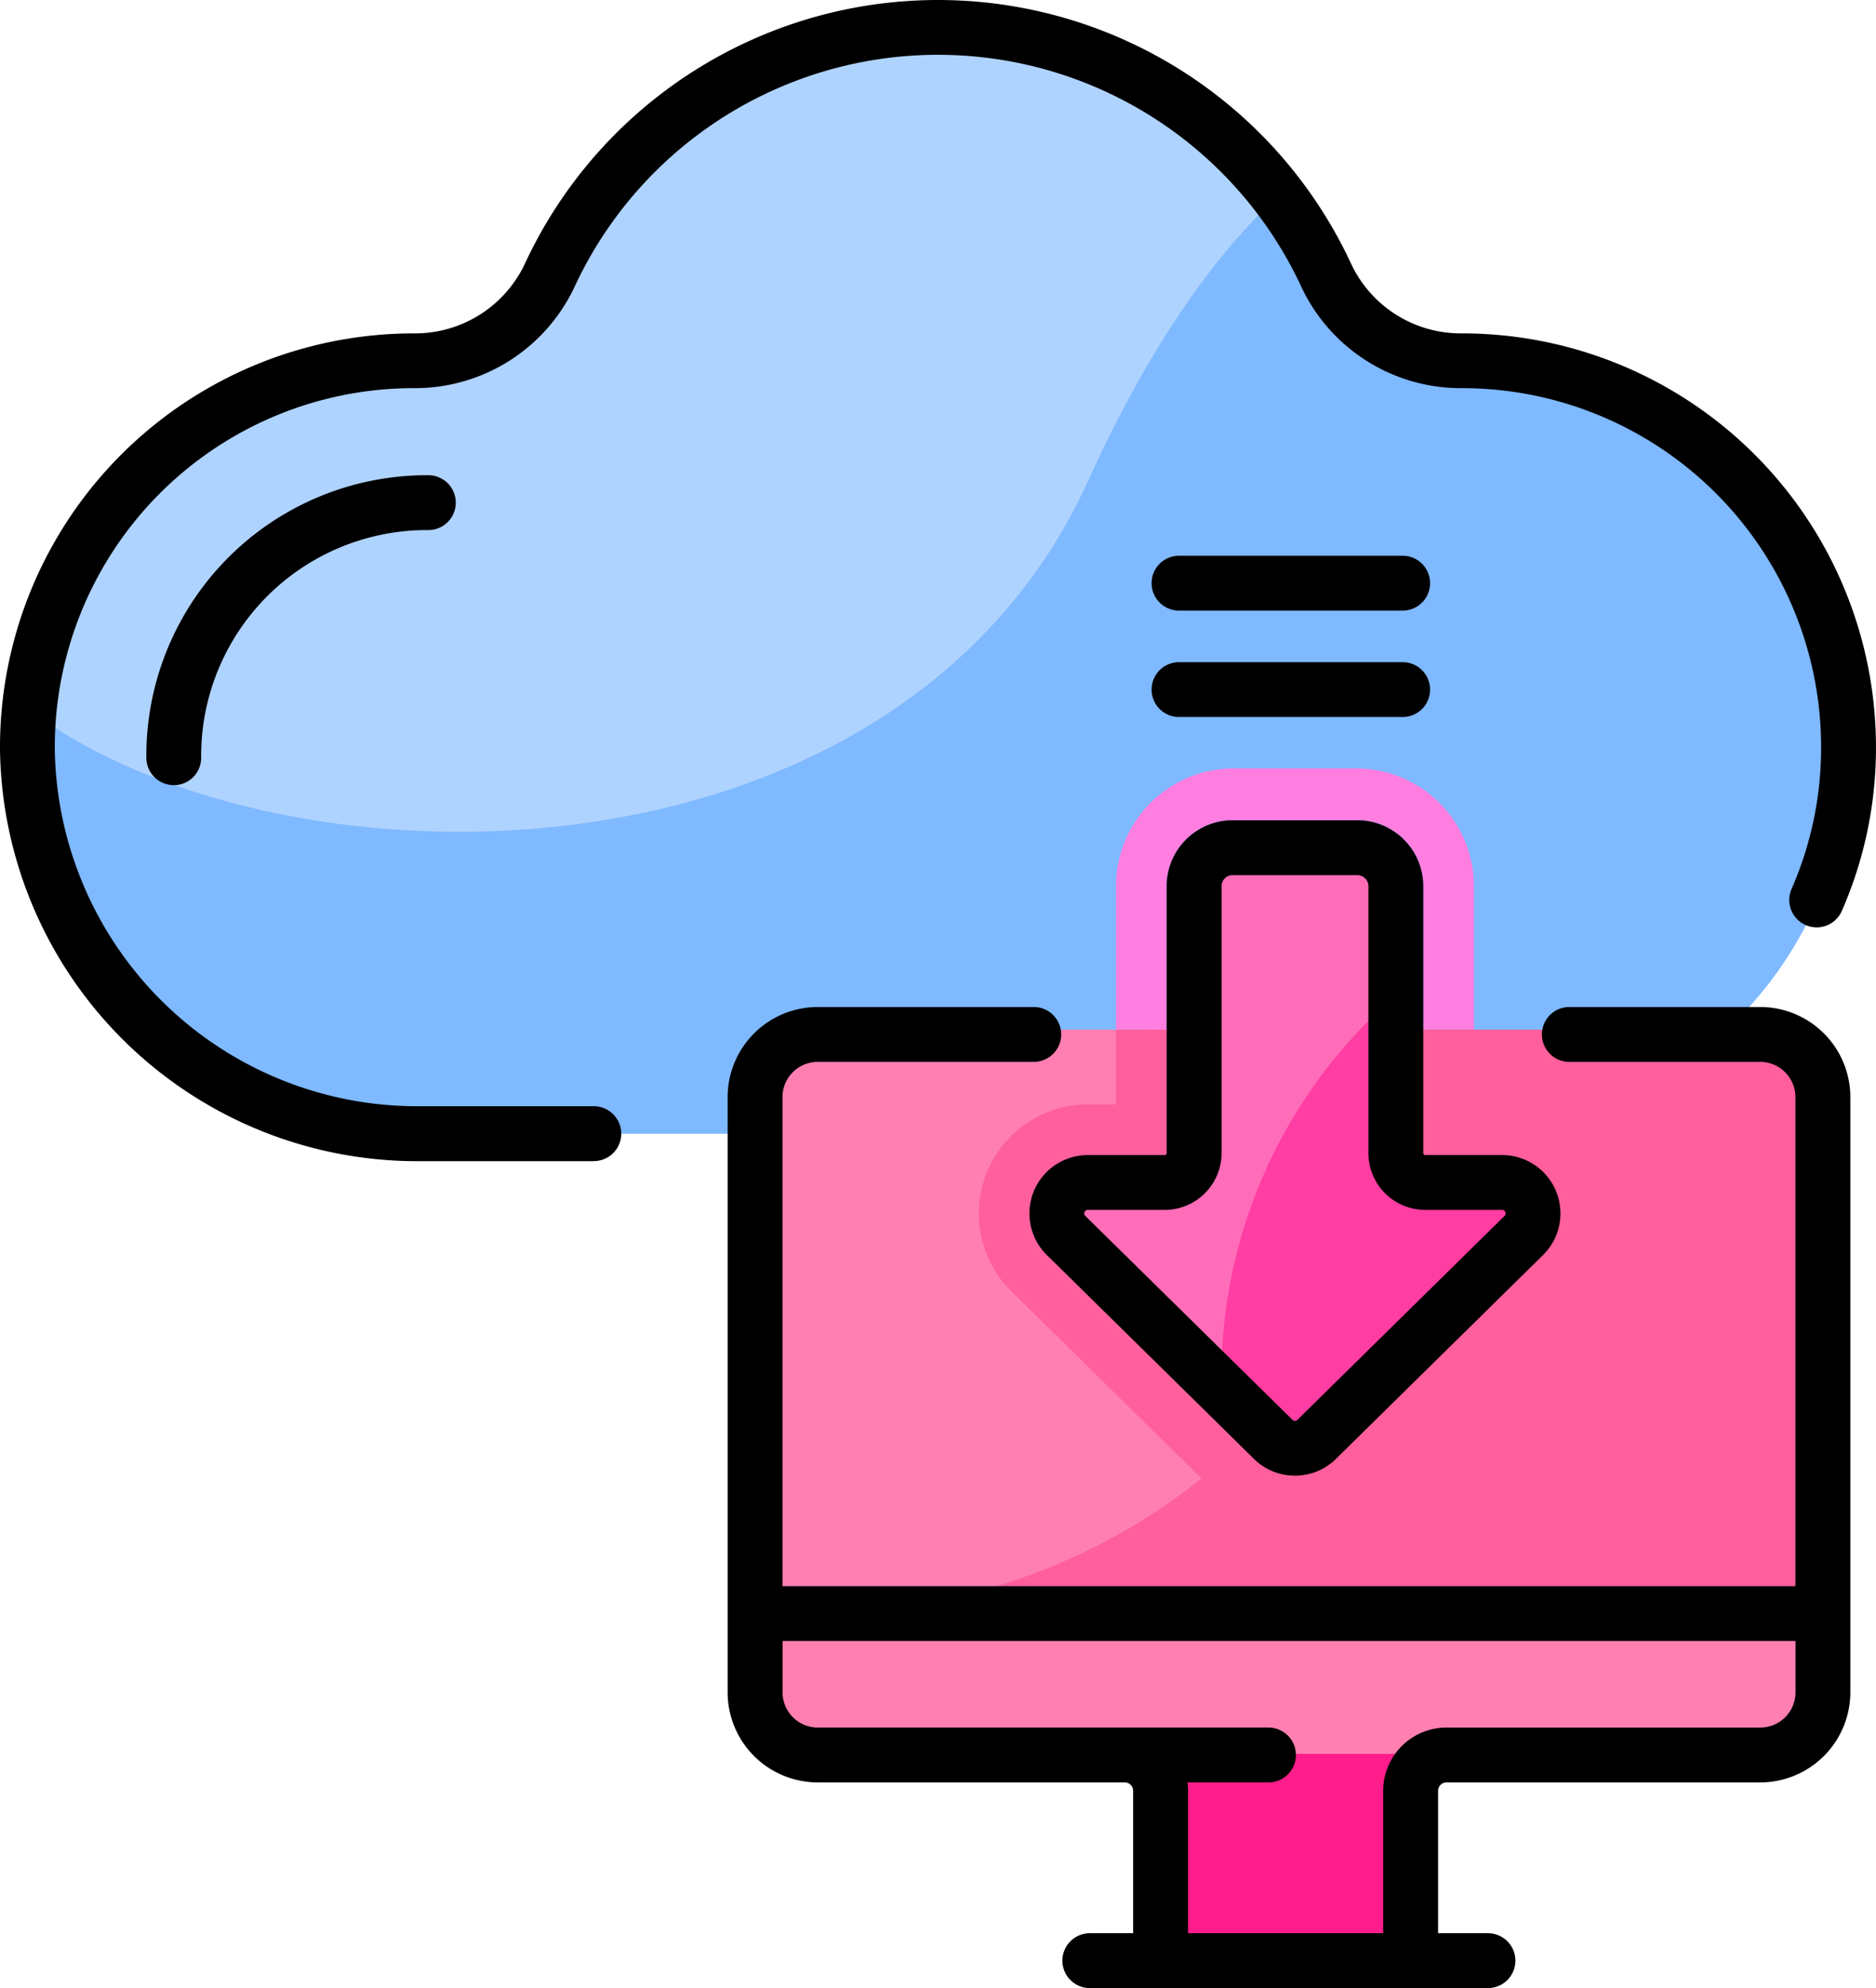
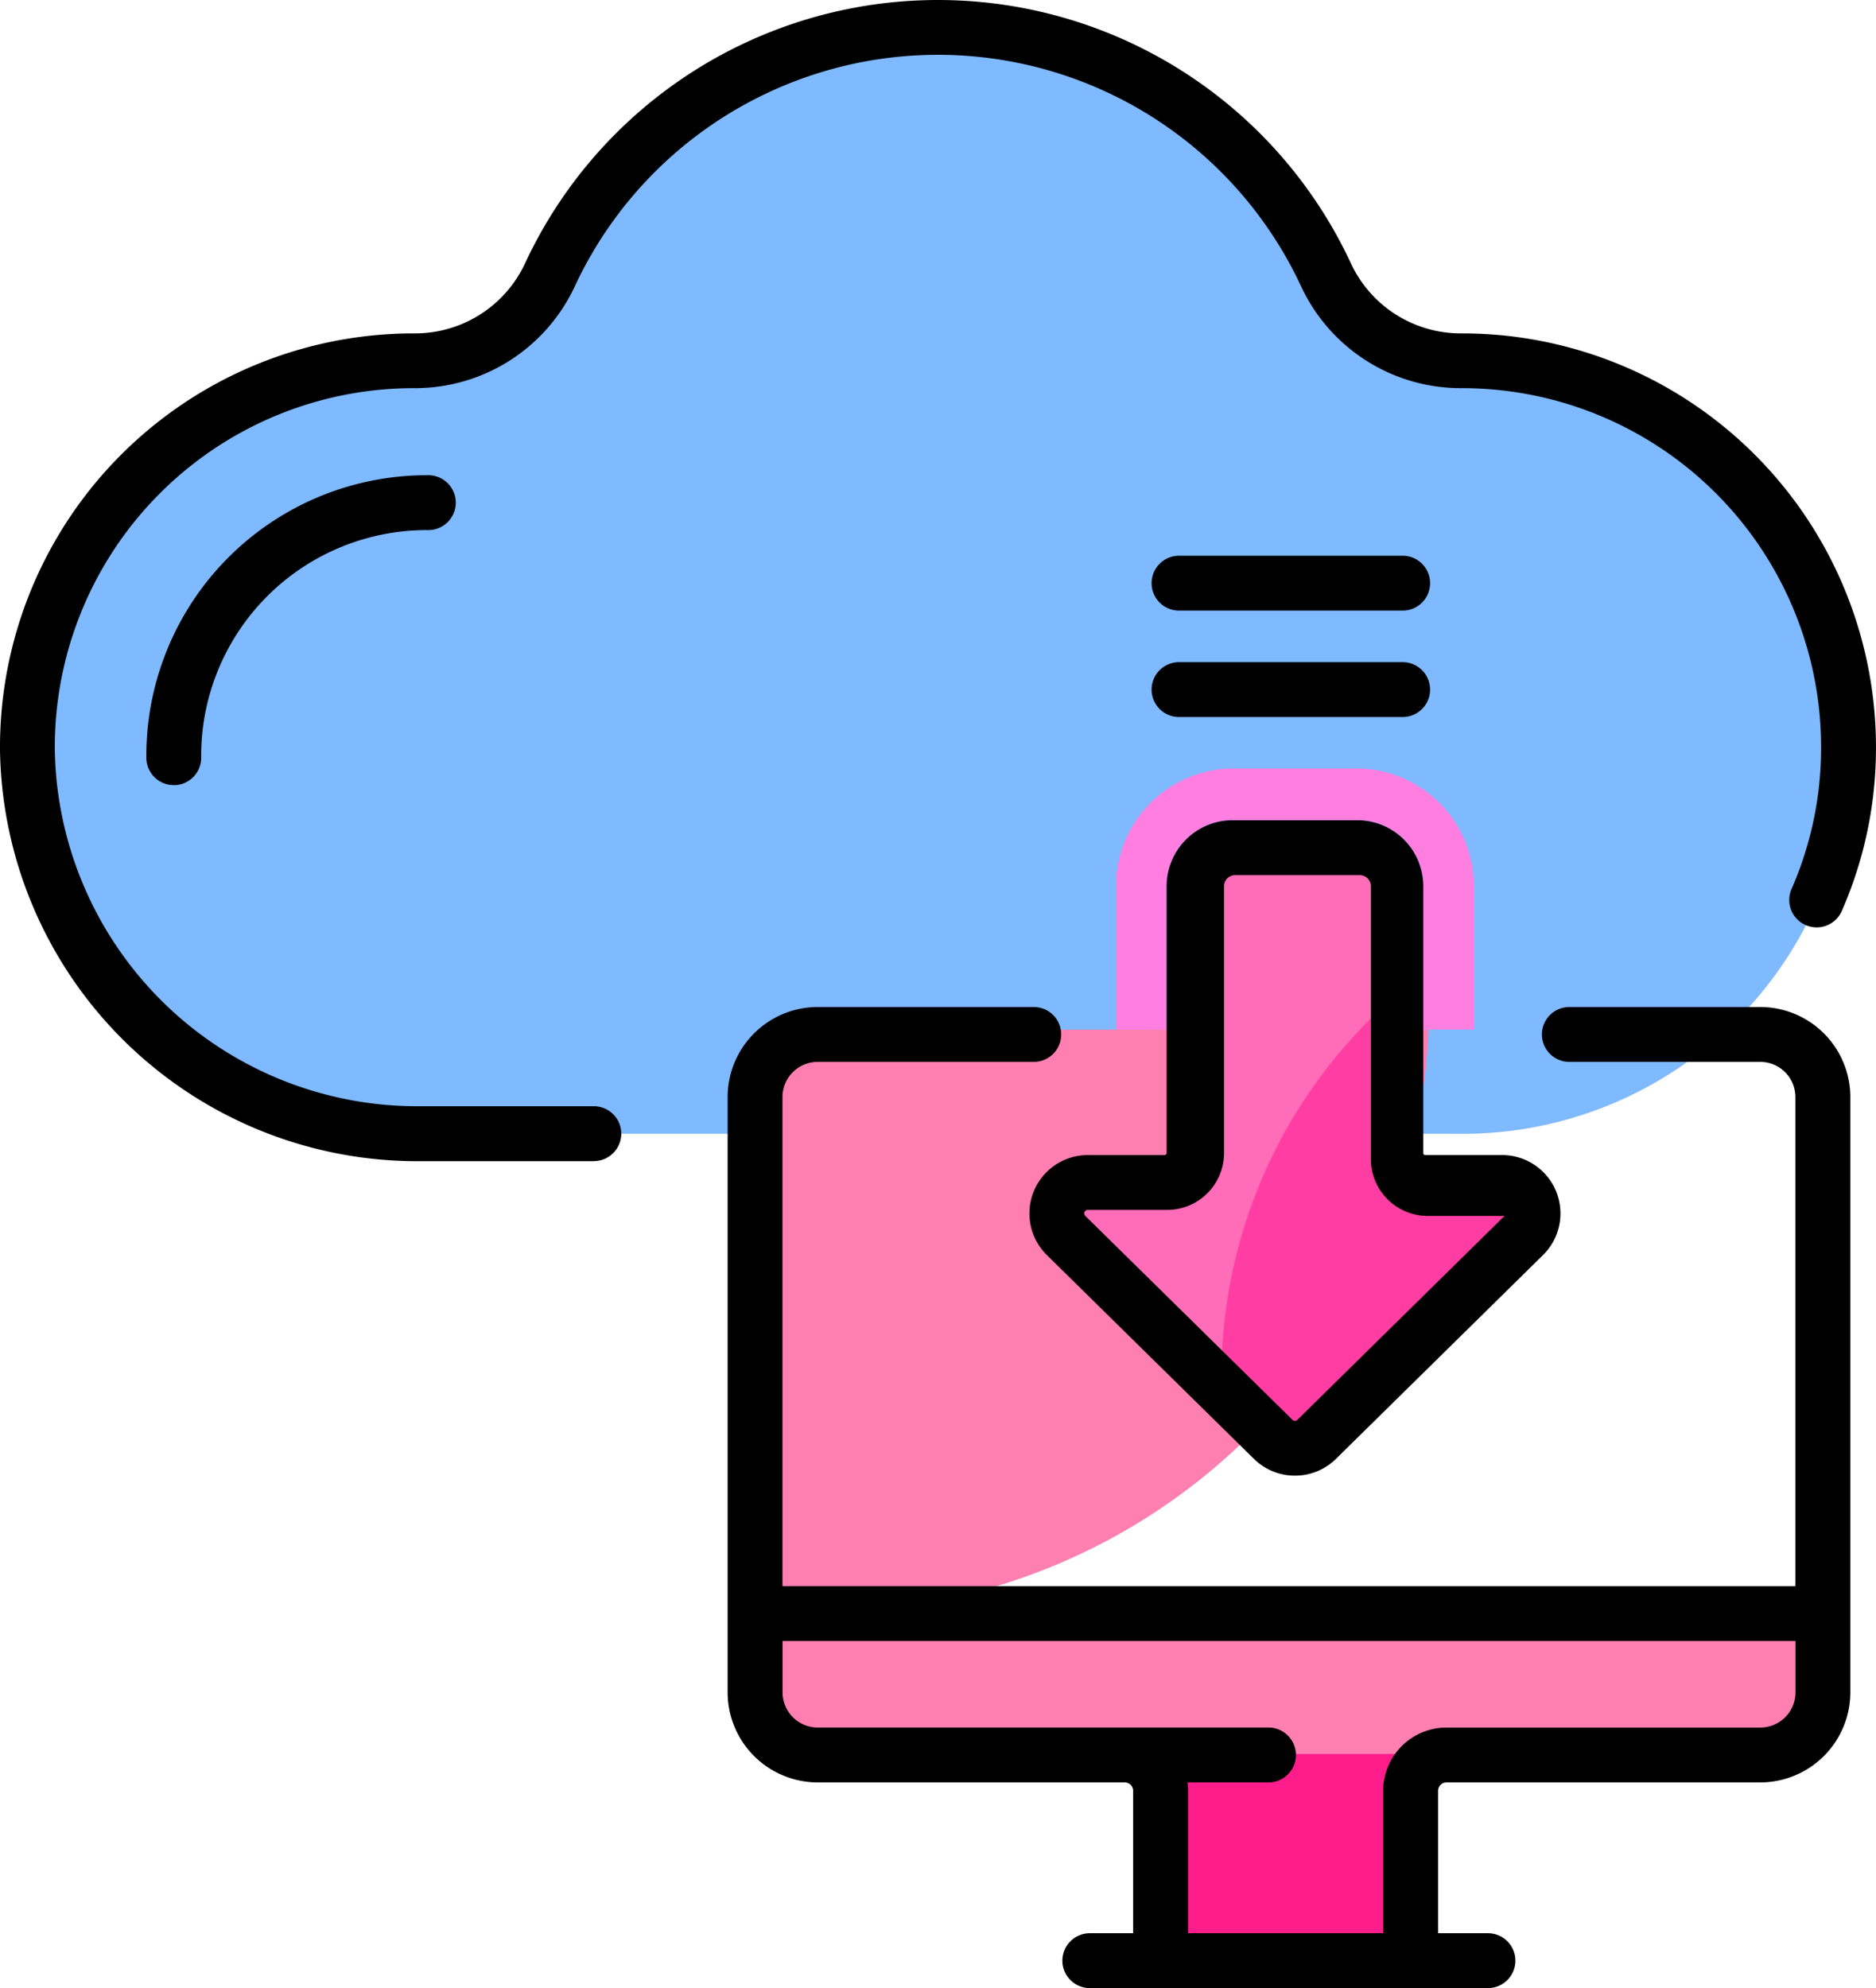
<svg xmlns="http://www.w3.org/2000/svg" width="101.677" height="107.742">
  <defs>
    <style>.d{fill:#ff5f9c}.e{fill:#ff7fb1}</style>
  </defs>
  <path d="M50.839 61.443h28.156a20.954 20.954 0 10.263-41.906H79.2a8.015 8.015 0 01-7.313-4.645 23.206 23.206 0 00-42.094 0 8.016 8.016 0 01-7.314 4.645h-.059a20.954 20.954 0 10.263 41.906z" fill="#7fb9ff" />
-   <path d="M58.991 26.026c3.379-7.447 6.929-12.3 10.3-15.424a23.2 23.2 0 00-39.5 4.291 8.015 8.015 0 01-7.314 4.645h-.058A20.955 20.955 0 001.564 38.459C15.403 48.803 48.71 48.684 58.991 26.026z" fill="#afd3ff" />
  <path d="M63.231 55.798v-7.775a3.58 3.58 0 013.577-3.574h6.757a3.578 3.578 0 013.574 3.574v7.771h2.744v-7.771a6.375 6.375 0 00-6.319-6.377h-6.757a6.376 6.376 0 00-6.321 6.377v7.771z" fill="#ff7ee0" />
  <path d="M32.188 62.929h-9.495A22.623 22.623 0 010 40.668a22.43 22.43 0 0122.43-22.6h.058a6.575 6.575 0 005.963-3.783 24.684 24.684 0 0144.773 0 6.567 6.567 0 005.94 3.783h.081a22.431 22.431 0 0122.43 22.6 21.994 21.994 0 01-1.851 8.7 1.486 1.486 0 11-2.723-1.192 19.039 19.039 0 001.6-7.535 19.459 19.459 0 00-19.458-19.606h-.085a9.546 9.546 0 01-8.632-5.5 21.711 21.711 0 00-39.381 0 9.55 9.55 0 01-8.637 5.5h-.081A19.458 19.458 0 002.97 40.641a19.642 19.642 0 0019.72 19.31h9.495a1.486 1.486 0 010 2.973z" />
  <path d="M9.418 42.55a1.487 1.487 0 01-1.486-1.475 15.2 15.2 0 0115.2-15.321h.084a1.486 1.486 0 010 2.973h-.084a12.232 12.232 0 00-12.229 12.326 1.486 1.486 0 01-1.475 1.5z" />
-   <path class="d" d="M95.536 55.802H44.189a3.411 3.411 0 00-3.411 3.411v32.43a3.411 3.411 0 003.412 3.411h16.728a1.953 1.953 0 011.953 1.953v9.251h13.618v-9.256a1.953 1.953 0 011.953-1.953h17.094a3.411 3.411 0 003.412-3.411v-32.43a3.411 3.411 0 00-3.412-3.406z" />
  <path class="e" d="M44.187 55.802a3.411 3.411 0 00-3.411 3.411v27.928a33.281 33.281 0 003.755.214 32.92 32.92 0 0032.891-31.554z" />
  <path class="e" d="M98.946 87.353v4.287a3.41 3.41 0 01-3.411 3.411H44.187a3.412 3.412 0 01-3.411-3.411v-4.287z" />
  <path d="M78.44 95.051a1.954 1.954 0 00-1.954 1.954v9.25H62.868v-9.252a1.952 1.952 0 00-1.954-1.954z" fill="#ff1d8b" />
  <path d="M95.402 54.574H85.056a1.486 1.486 0 100 2.973h10.346a1.909 1.909 0 011.907 1.907v26.509h-54.9V59.454a1.91 1.91 0 011.908-1.907h11.712a1.486 1.486 0 100-2.973H44.317a4.885 4.885 0 00-4.88 4.88v32.261a4.885 4.885 0 004.88 4.88h16.641a.457.457 0 01.456.457v7.717h-2.347a1.486 1.486 0 100 2.973h21.579a1.486 1.486 0 100-2.973h-2.704v-7.717a.457.457 0 01.457-.457h17.007a4.886 4.886 0 004.88-4.88V59.454a4.886 4.886 0 00-4.884-4.88zm0 39.049H78.395a3.433 3.433 0 00-3.429 3.429v7.717H64.392v-7.717a3.393 3.393 0 00-.034-.457h4.392a1.486 1.486 0 000-2.973H44.322a1.909 1.909 0 01-1.908-1.907v-2.783h54.9v2.779a1.909 1.909 0 01-1.912 1.912z" />
-   <path class="d" d="M86.879 63.521a5.888 5.888 0 00-5.468-3.669h-1.528v-4.05h-2.744v6.69a.106.106 0 00.106.107h4.166a3.164 3.164 0 012.219 5.418L72.399 79.071a3.172 3.172 0 01-4.43 0L56.738 68.017a3.164 3.164 0 012.219-5.418h4.166a.107.107 0 00.106-.107v-6.69h-2.744v4.053h-1.529a5.908 5.908 0 00-4.144 10.118l11.231 11.054a5.916 5.916 0 008.28 0l11.231-11.054a5.887 5.887 0 001.325-6.452z" />
  <path d="M71.358 78.009l11.231-11.054a1.677 1.677 0 00-1.177-2.873h-4.166a1.593 1.593 0 01-1.593-1.593V48.027a2.089 2.089 0 00-2.089-2.089h-6.758a2.089 2.089 0 00-2.089 2.089V62.49a1.593 1.593 0 01-1.593 1.593h-4.166a1.677 1.677 0 00-1.177 2.873L69.012 78.01a1.671 1.671 0 002.346-.001z" fill="#ff6cb8" />
  <path d="M71.357 78.01l11.231-11.054a1.677 1.677 0 00-1.177-2.873h-4.166a1.593 1.593 0 01-1.593-1.593v-8.539a27.271 27.271 0 00-9.449 20.671q0 .318.008.634l2.8 2.757a1.671 1.671 0 002.346-.003z" fill="#ff3da2" />
-   <path d="M70.185 79.97a3.149 3.149 0 01-2.215-.9L56.739 68.016a3.163 3.163 0 012.219-5.418h4.166a.107.107 0 00.106-.107V48.027a3.579 3.579 0 013.575-3.575h6.759a3.579 3.579 0 013.575 3.575V62.49a.107.107 0 00.107.107h4.166a3.164 3.164 0 012.219 5.418L72.4 79.069a3.149 3.149 0 01-2.215.901zm1.172-1.961zm-12.4-12.44a.191.191 0 00-.134.327L70.054 76.95a.186.186 0 00.26 0l11.231-11.054a.191.191 0 00-.134-.327h-4.166a3.083 3.083 0 01-3.079-3.079V48.027a.6.6 0 00-.6-.6h-6.759a.6.6 0 00-.6.6V62.49a3.083 3.083 0 01-3.079 3.079zm17.065-26.711h-12.12a1.486 1.486 0 010-2.973h12.12a1.486 1.486 0 010 2.973zm0-5.767h-12.12a1.486 1.486 0 010-2.973h12.12a1.486 1.486 0 010 2.973z" />
+   <path d="M70.185 79.97a3.149 3.149 0 01-2.215-.9L56.739 68.016a3.163 3.163 0 012.219-5.418h4.166a.107.107 0 00.106-.107V48.027a3.579 3.579 0 013.575-3.575h6.759a3.579 3.579 0 013.575 3.575V62.49a.107.107 0 00.107.107h4.166a3.164 3.164 0 012.219 5.418L72.4 79.069a3.149 3.149 0 01-2.215.901zm1.172-1.961zm-12.4-12.44a.191.191 0 00-.134.327L70.054 76.95a.186.186 0 00.26 0l11.231-11.054h-4.166a3.083 3.083 0 01-3.079-3.079V48.027a.6.6 0 00-.6-.6h-6.759a.6.6 0 00-.6.6V62.49a3.083 3.083 0 01-3.079 3.079zm17.065-26.711h-12.12a1.486 1.486 0 010-2.973h12.12a1.486 1.486 0 010 2.973zm0-5.767h-12.12a1.486 1.486 0 010-2.973h12.12a1.486 1.486 0 010 2.973z" />
</svg>